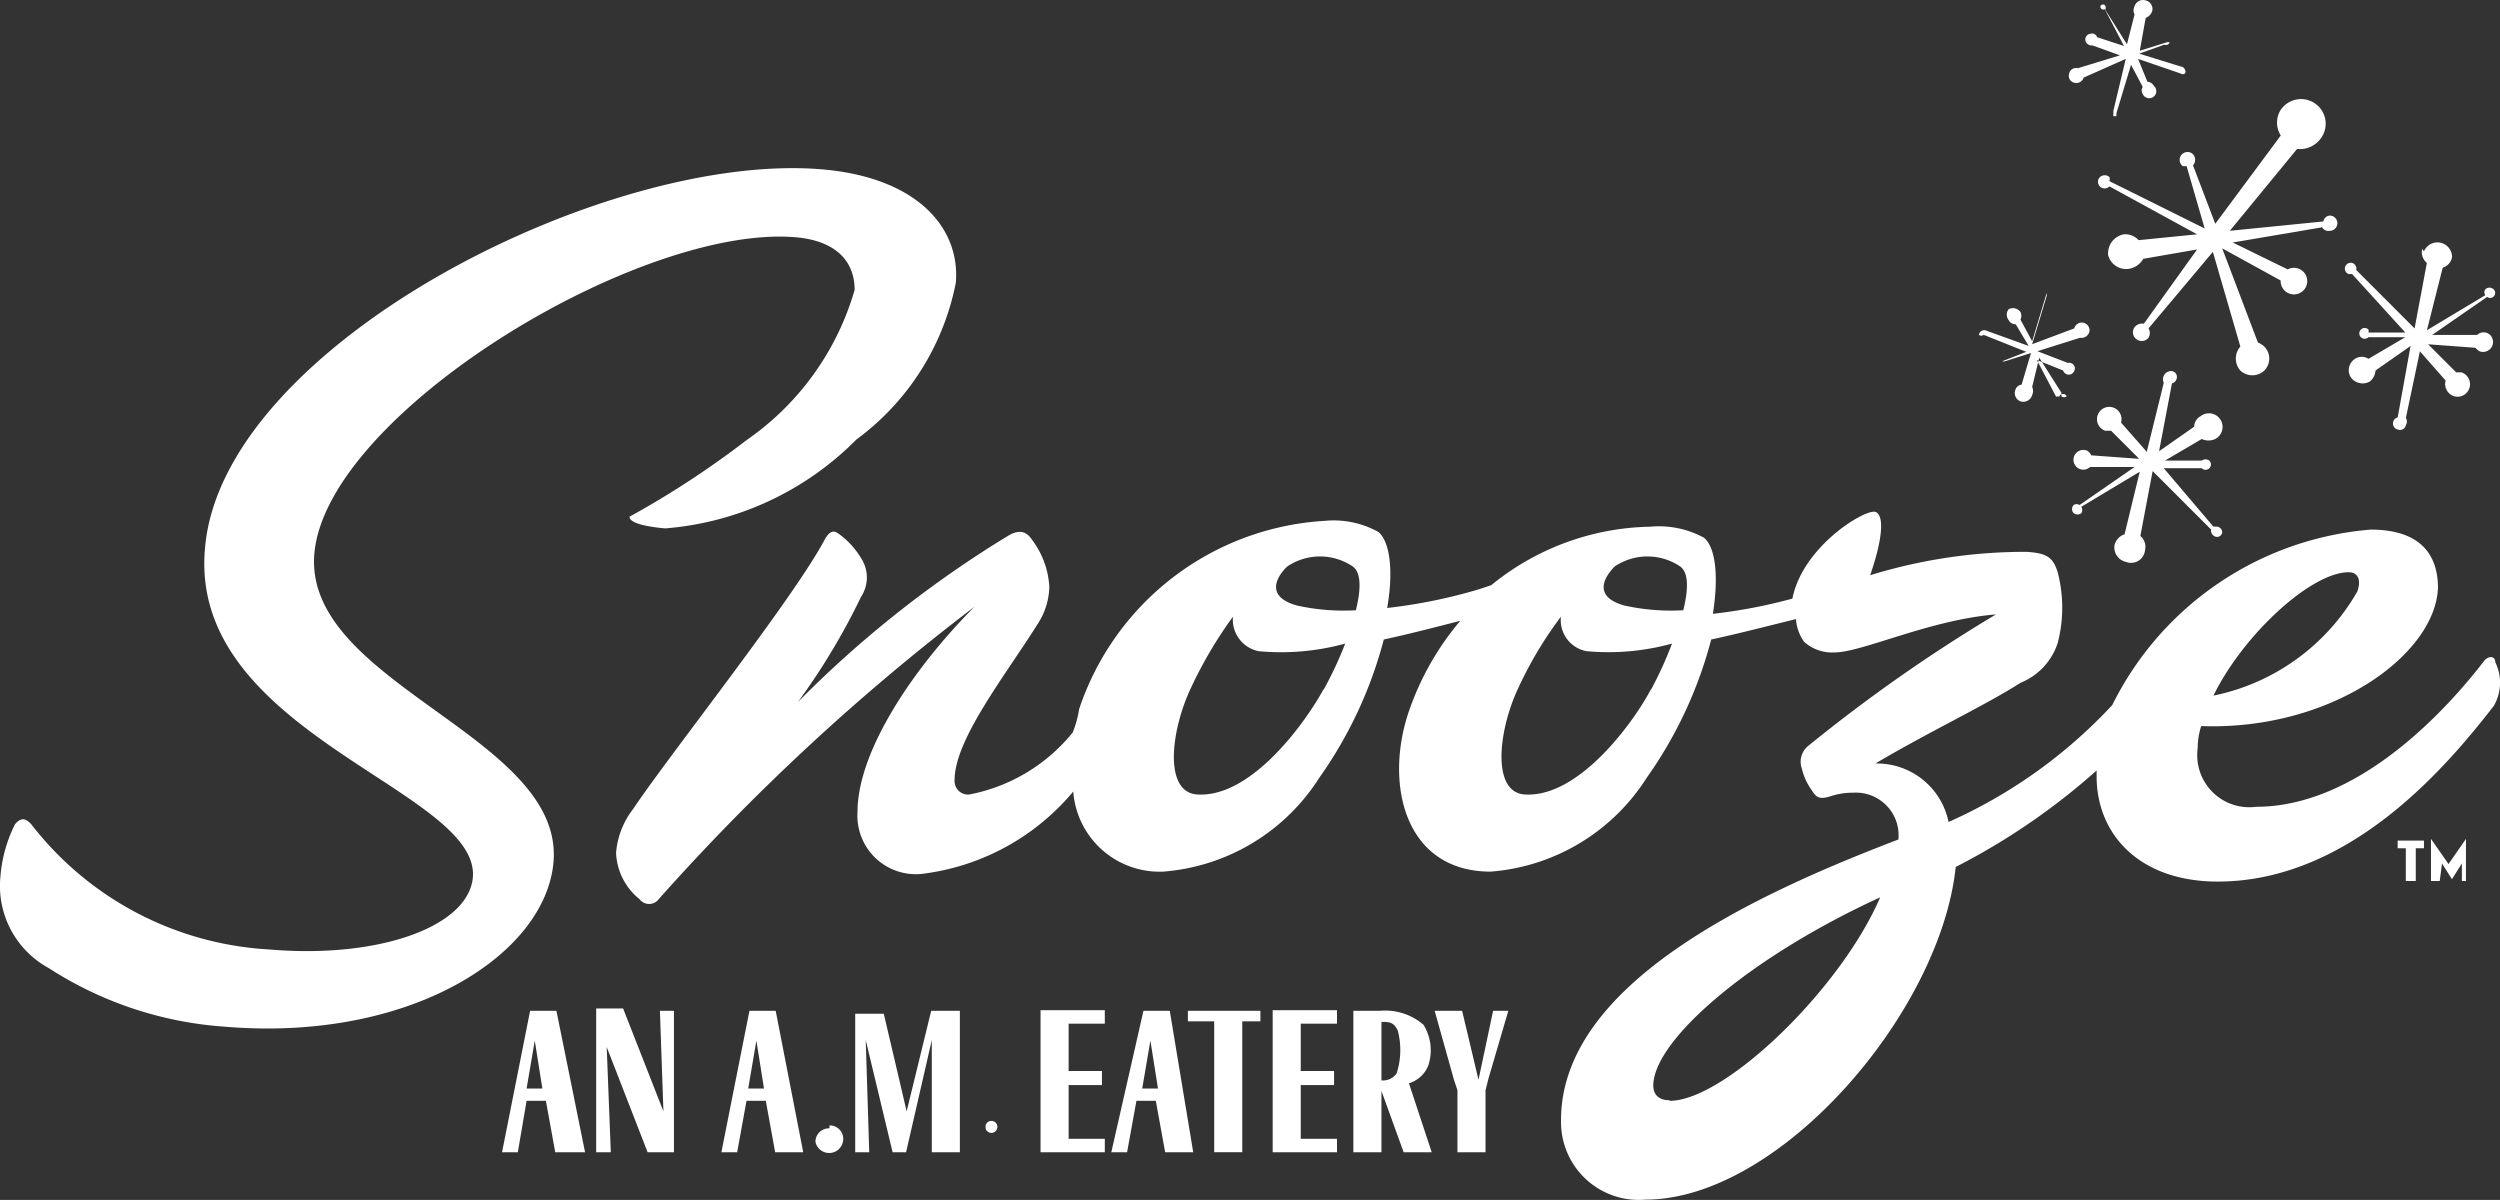
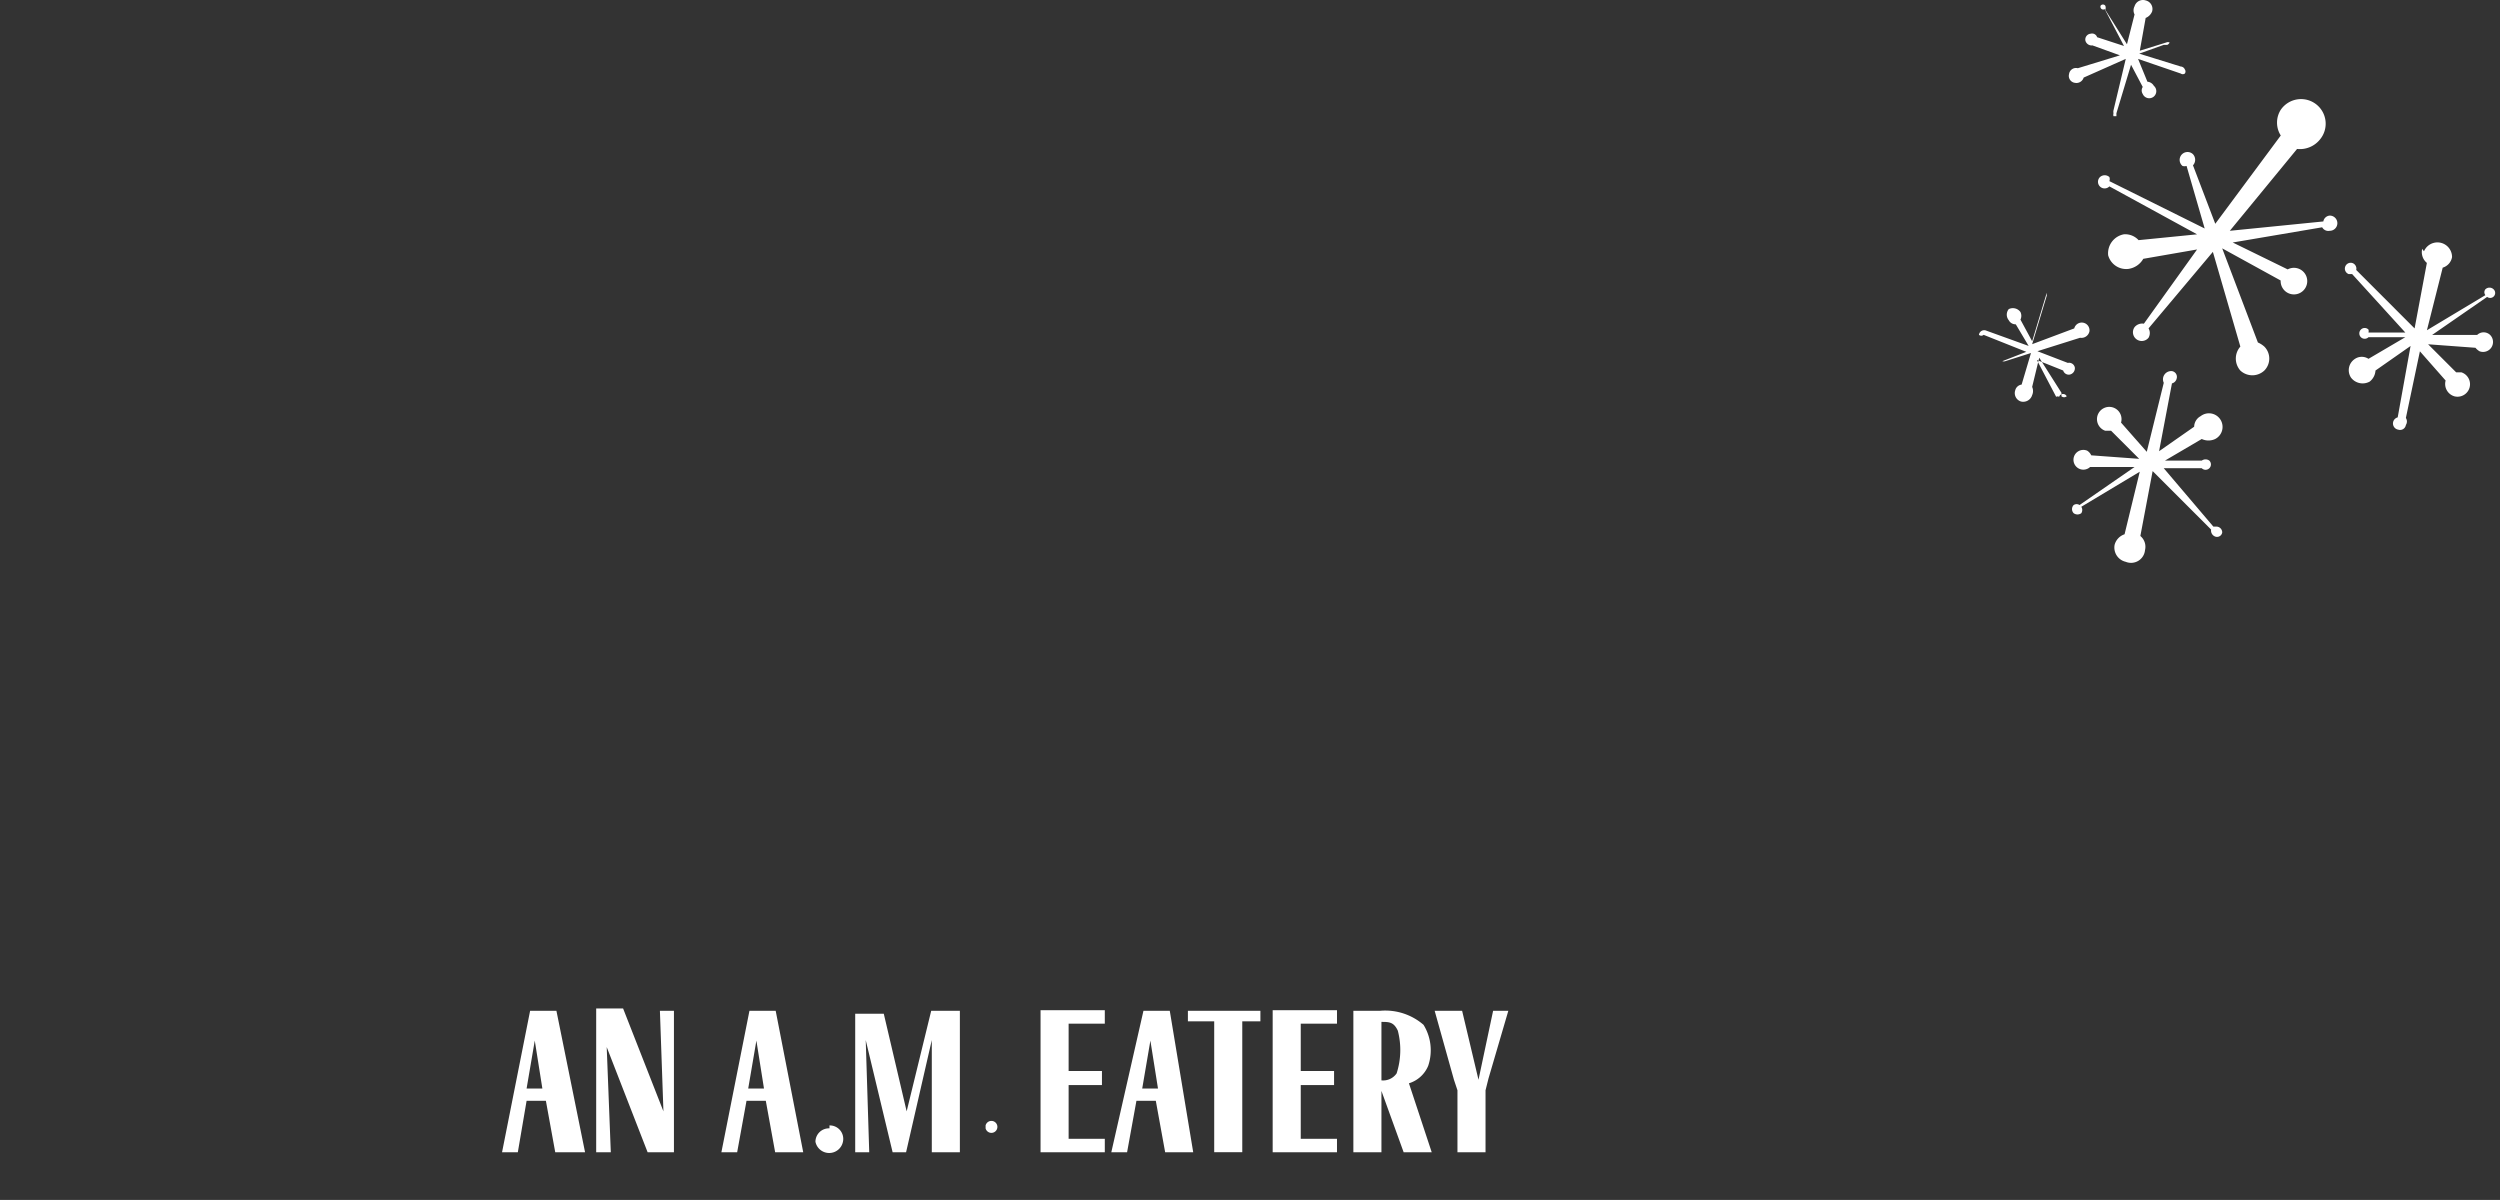
<svg xmlns="http://www.w3.org/2000/svg" width="147.035" height="70.572" viewBox="0 0 147.035 70.572">
  <rect x="0" y="0" width="147.035" height="70.572" fill="#333333" stroke="none" />
  <g id="Layer_2" data-name="Layer 2" transform="translate(0.034 0.038)">
-     <path id="Path_21739" data-name="Path 21739" d="M18.455,37.628c.722-8.219,19.12-19.4,28.336-18.6,2.3.206,3.439,1.376,3.439,3.095a16.2,16.2,0,0,1-6.362,8.838,53.784,53.784,0,0,1-6.878,4.5c0,.378.963.585,2.1.688a17.813,17.813,0,0,0,11.245-5.227,15.028,15.028,0,0,0,5.846-9.216c.275-3.233-2.27-6.19-7.841-6.671-12.689-1.1-35.283,10.317-36.314,22.249-1.032,10.936,16.2,14.237,15.75,19.4-.275,2.923-5.605,4.78-11.967,4.23a19.017,19.017,0,0,1-14-7.359c-.344-.378-.619-.413-.963,0a8.288,8.288,0,0,0-.86,3.129,5.5,5.5,0,0,0,2.854,5.33,21.8,21.8,0,0,0,10.317,3.439c10.936.928,18.879-4.23,19.361-9.663C33.173,48.357,17.8,45.3,18.455,37.628Zm128.269,6.4c0-.413-.447-.413-.722,0-1.995,2.579-7.222,8.494-13.343,8.494a3.061,3.061,0,0,1-3.439-3.439,4.333,4.333,0,0,1,.206-1.307c7.6.275,13.755-4.161,13.927-8.116,0-2.1-1.169-3.439-3.955-3.439a18.639,18.639,0,0,0-15.2,10.317,29.505,29.505,0,0,1-9.629,6.878,4.3,4.3,0,0,0-4.3-3.439c3.061-1.823,6.5-3.439,8.528-4.746a3.783,3.783,0,0,0,2.2-2.373,8.288,8.288,0,0,0,0-4.092c-.275-.963-.722-1.169-1.857-1.238a30.95,30.95,0,0,0-9.182,1.376c.688-1.995.86-3.439.344-3.714s-4.3,1.96-4.918,5.089a30.708,30.708,0,0,1-4.677.894c.344-2.166.172-3.886-.516-4.471a5.536,5.536,0,0,0-3.164-.653,15.2,15.2,0,0,0-9.354,3.439l-.722.241a30.95,30.95,0,0,1-5.4,1.1c.378-2.166.172-3.886-.516-4.47a5.433,5.433,0,0,0-3.164-.653A16.231,16.231,0,0,0,63.435,46.775a6.267,6.267,0,0,1-.378,1.376A10.317,10.317,0,0,1,56.97,51.8a.791.791,0,0,1-.86-.86c0-2.373,2.992-6.156,4.849-9.113a4.161,4.161,0,0,0,.722-2.235A5.055,5.055,0,0,0,60.65,36.8c-.344-.516-.791-.585-1.41-.206a64.478,64.478,0,0,0-12.345,9.766,39.168,39.168,0,0,0,3.714-6.19,2.063,2.063,0,0,0,0-2.27,4.746,4.746,0,0,0-1.238-1.376c-.344-.275-.55-.275-.86.206C46.722,40.173,39.26,49.561,37.2,52.656a4.814,4.814,0,0,0-1,2.579,3.68,3.68,0,0,0,1.376,2.717.706.706,0,0,0,1.135,0A130.675,130.675,0,0,1,57.28,40.757C53.841,44.2,50.4,49.148,50.4,52.828a3.439,3.439,0,0,0,3.748,3.645,13.755,13.755,0,0,0,8.941-4.849,5.089,5.089,0,0,0,5.3,4.711A11.967,11.967,0,0,0,77.569,50.8a24.932,24.932,0,0,0,3.783-8.116c1.582-.344,3.164-.757,4.5-1.1a16.541,16.541,0,0,0-3.026,5.33c-1.444,4.23-.275,9.422,4.814,9.422A11.967,11.967,0,0,0,96.826,50.8a24.931,24.931,0,0,0,3.783-8.116c1.754-.378,3.439-.825,4.986-1.2a2.613,2.613,0,0,0,.481,1.341,2.476,2.476,0,0,0,1.788.619c1.616,0,5.605-1.926,9.491-2.235a93.745,93.745,0,0,0-11,7.7,1.2,1.2,0,0,0-.413,1.376,3.645,3.645,0,0,0,.585,1.272c.275.447.481.516,1,.378a4.23,4.23,0,0,1,1.444-.241,2.51,2.51,0,0,1,2.648,2.751c-8.46,3.233-19.877,8.494-19.842,16.541a4.574,4.574,0,0,0,4.952,4.642c7.909,0,17.366-11,18.26-19.567a39.374,39.374,0,0,0,8.288-5.674v.344c0,3.439,2.545,6.19,7.118,6.19,7.978,0,13.755-7.153,16.231-10.317a2.717,2.717,0,0,0,.1-2.579Zm-8.632-5.3c.653,0,.722.585.516,1.135a12.655,12.655,0,0,1-8.46,6.121c1.788-3.645,5.777-7.256,7.944-7.256ZM77.81,45.606c-1,1.857-4.23,6.431-7.462,6.19-1.96-.172-1.513-3.817-.309-6.327a25.137,25.137,0,0,1,2.442-4.127,1.891,1.891,0,0,0,1.513,2.029,14.237,14.237,0,0,0,5.09-.447,22.732,22.732,0,0,1-1.272,2.717ZM79.7,40.964a12.724,12.724,0,0,1-3.439-.275c-2.132-.585-.963-1.96-.585-2.3a3.439,3.439,0,0,1,3.852,0c.516.378.481,1.376.172,2.614Zm17.366,4.642c-.963,1.857-4.23,6.431-7.462,6.19-1.926-.172-1.513-3.817-.31-6.327a22.869,22.869,0,0,1,2.476-4.127,1.857,1.857,0,0,0,1.513,2.029,14.065,14.065,0,0,0,5.021-.447,22.731,22.731,0,0,1-1.238,2.717Zm1.891-4.642a12.724,12.724,0,0,1-3.439-.275c-2.132-.585-.928-1.96-.585-2.3a3.439,3.439,0,0,1,3.852,0c.516.378.481,1.376.172,2.614Zm-.791,28.818c-.653,0-.963-.344-.963-.86,0-2.648,5.605-7.531,13.343-11.073-2.338,5.433-9.147,11.967-12.38,11.967ZM140.981,54.96v-.447h1.547v.447h-.481v1.926h-.585V54.96Zm2.476,1.926h-.516V54.41l1.032,1.479L145,54.41v2.476h-.241V55.854l-.585.928-.585-.928Z" transform="translate(0 -5.11)" fill="#fff" />
    <path id="Path_21740" data-name="Path 21740" d="M68.546,65.325,67.2,59.582H65.52v8.15h.825l-.206-6.6,1.582,6.6h.791l1.513-6.6v6.6h1.651V59.41H69.99Zm-4.539,1a.791.791,0,0,0-.825.791.825.825,0,0,0,1.616,0,.791.791,0,0,0-.791-.963Zm9.182,0a.352.352,0,1,0,0-.172Zm-18.948-1-2.373-6.052H50.286v8.46h.86l-.241-6.19,2.407,6.19h1.547V59.41h-.825ZM47.947,59.41H46.4l-1.651,8.322h.928l.516-3.026h1.135l.55,3.026h1.754Zm-1.754,4.574.481-2.82.447,2.82ZM60.843,59.41H59.3l-1.651,8.322h.928l.55-3.026h1.135l.55,3.026h1.651Zm-1.616,4.574.481-2.82.447,2.82Zm17.194,3.748H80.2v-.791H78.072V63.778h1.96v-.825h-1.96V60.167H80.2v-.791H76.421Zm22.8-5.089a2.854,2.854,0,0,0-.275-2.407A3.439,3.439,0,0,0,96.4,59.41H94.819v8.322H96.47V64.122l1.307,3.611h1.651l-1.341-4.058A1.788,1.788,0,0,0,99.221,62.643Zm-1.857.447a.963.963,0,0,1-.894.413V60.064c.447,0,.722,0,.963.516a4.5,4.5,0,0,1-.069,2.51ZM85.087,60.029h1.547v7.7h1.651v-7.7h1.066V59.41H85.087Zm17.951-.619-.86,4.058-.963-4.058H99.6l1.135,4.058.206.619v3.645h1.651V64.087l.172-.688,1.169-3.989ZM90.073,67.732h3.783v-.791H91.724V63.778h1.96v-.825h-1.96V60.167h2.132v-.791H90.073ZM84.021,59.41H82.473l-1.891,8.322h.928l.55-3.026H83.2l.55,3.026H85.4ZM82.4,63.984l.481-2.82.447,2.82ZM157.681,14.6a.825.825,0,0,0,.275.825l-.722,3.852L153.8,15.84a.344.344,0,0,0-.241-.413.343.343,0,0,0-.206.653h.206l3.129,3.439h-2.166a.344.344,0,0,0,0-.172.309.309,0,0,0-.447,0,.316.316,0,1,0,.447.447h2.166l-2.166,1.272a.722.722,0,0,0-.791,0,.791.791,0,0,0-.241,1.1.86.86,0,0,0,1.1.241.894.894,0,0,0,.344-.653l2.063-1.444-.757,4.2a.369.369,0,0,0,.034.722.344.344,0,0,0,.447-.275.378.378,0,0,0,0-.413l.825-3.92,1.513,1.719a.757.757,0,0,0,.516.928.735.735,0,0,0,.413-1.41h-.309l-1.651-1.651,2.785.206a.929.929,0,0,0,.241.206.585.585,0,0,0,.619-.963.55.55,0,0,0-.757,0h-2.648l3.233-2.235a.293.293,0,0,0,.378-.447.344.344,0,0,0-.481,0,.275.275,0,0,0,0,.344l-3.439,2.063.928-3.68a.791.791,0,0,0,.55-.619.86.86,0,0,0-1.651-.344Zm-17.229,1.169a1.2,1.2,0,0,0,.825-.585l3.164-.55L141.312,19a.585.585,0,0,0-.55.206.516.516,0,0,0,.825.619.55.55,0,0,0,0-.55l3.783-4.5,1.616,5.571a1.066,1.066,0,0,0,0,1.41,1.032,1.032,0,0,0,1.41,0,1,1,0,0,0,0-1.41,1.41,1.41,0,0,0-.378-.241l-2.1-5.537,3.439,1.891a.782.782,0,1,0,.413-.653l-3.233-1.582,5.261-.894a.413.413,0,0,0,.447.206.447.447,0,1,0,0-.894.413.413,0,0,0-.378.344l-5.5.55,3.955-4.814a1.513,1.513,0,0,0,1.341-.55,1.448,1.448,0,1,0-2.3-1.754,1.41,1.41,0,0,0,0,1.513l-3.852,5.193L144.2,9.685a.481.481,0,0,0,0-.653.463.463,0,1,0-.619.688.378.378,0,0,0,.241,0l1.066,3.68-5.605-2.785a.344.344,0,0,0,0-.241.413.413,0,0,0-.55,0,.389.389,0,1,0,.55.55l5.158,2.82L141,14.086a1.066,1.066,0,0,0-.86-.344,1.135,1.135,0,0,0-.928,1.238,1.1,1.1,0,0,0,1.238.791Zm.928,16.541a.825.825,0,0,0-.275-.825l.722-3.817,3.439,3.439a.378.378,0,0,0,.241.413.31.31,0,0,0,.413-.241.344.344,0,0,0-.31-.344H145.4L142.481,27.5h2.235a.316.316,0,1,0,.447-.447.378.378,0,0,0-.447,0H142.55l2.166-1.272a.928.928,0,0,0,.791,0,.8.8,0,1,0-.86-1.341.722.722,0,0,0-.378.619L142.206,26.5l.757-3.989a.378.378,0,0,0,.275-.275.344.344,0,0,0-.275-.447.483.483,0,0,0-.481.688l-1,4.058-1.513-1.719a.722.722,0,1,0-.928.481h.344l1.651,1.651-2.82-.206a.619.619,0,0,0-.241-.275.581.581,0,1,0,.172.963h2.614l-3.233,2.235a.309.309,0,0,0-.344,0,.344.344,0,0,0,0,.481.378.378,0,0,0,.447,0,.344.344,0,0,0,0-.378l3.439-2.063-.894,3.68a.894.894,0,0,0-.585.619.86.86,0,0,0,.653,1,.825.825,0,0,0,1.135-.688Zm-5.055-9.01a.172.172,0,0,0-.172,0l-1.135-2.166,1.547.619a.344.344,0,0,0,.378.241.378.378,0,0,0,.309-.413.344.344,0,0,0-.413-.275l-1.788-.688,2.51-.791a.481.481,0,0,0,.55-.378.456.456,0,0,0-.894-.172l-2.476.928.86-2.854v-.172l-.86,2.854-.688-1.272a.516.516,0,0,0,0-.447.55.55,0,0,0-.688-.172.516.516,0,0,0,0,.653.447.447,0,0,0,.413.241l.757,1.272-2.476-.894a.312.312,0,0,0-.447.241.206.206,0,0,0,.275,0l2.51,1-1.41.55a.275.275,0,0,0,.172,0l1.513-.481-.55,1.857a.447.447,0,0,0-.378.344.516.516,0,0,0,.344.653.55.55,0,0,0,.653-.378.585.585,0,0,0,0-.481L135.157,21l1.307,2.063v.206a.241.241,0,0,0,.31,0,.241.241,0,0,0-.447.034ZM138.836.5a.172.172,0,0,0,.172,0l1.135,2.166-1.582-.516a.309.309,0,0,0-.378-.206.344.344,0,0,0-.309.413.378.378,0,0,0,.413.275l1.616.585-2.476.757a.413.413,0,0,0-.516.344.413.413,0,0,0,.344.516.447.447,0,0,0,.516-.309l2.476-1.1-.722,3.026a.413.413,0,0,0,0,.172.309.309,0,0,0,0,.172h.172V6.624l.86-2.854.688,1.307a.378.378,0,0,0,0,.413.416.416,0,1,0,.653-.481.481.481,0,0,0-.378-.241l-.55-1.341,2.51.86a.206.206,0,0,0,.241,0,.206.206,0,0,0,0-.241.275.275,0,0,0-.241-.172l-2.442-.757,1.444-.516h.206a.275.275,0,0,0,.138-.138.241.241,0,0,0-.206,0l-1.547.481.344-1.926a.688.688,0,0,0,.378-.378.516.516,0,0,0-.378-.653.516.516,0,0,0-.653.344.516.516,0,0,0,0,.481l-.447,1.754L139.042.537a.309.309,0,0,0,0-.241.172.172,0,0,0-.275,0,.172.172,0,0,0,.069.206Z" transform="translate(-15.256 0)" fill="#fff" />
  </g>
</svg>